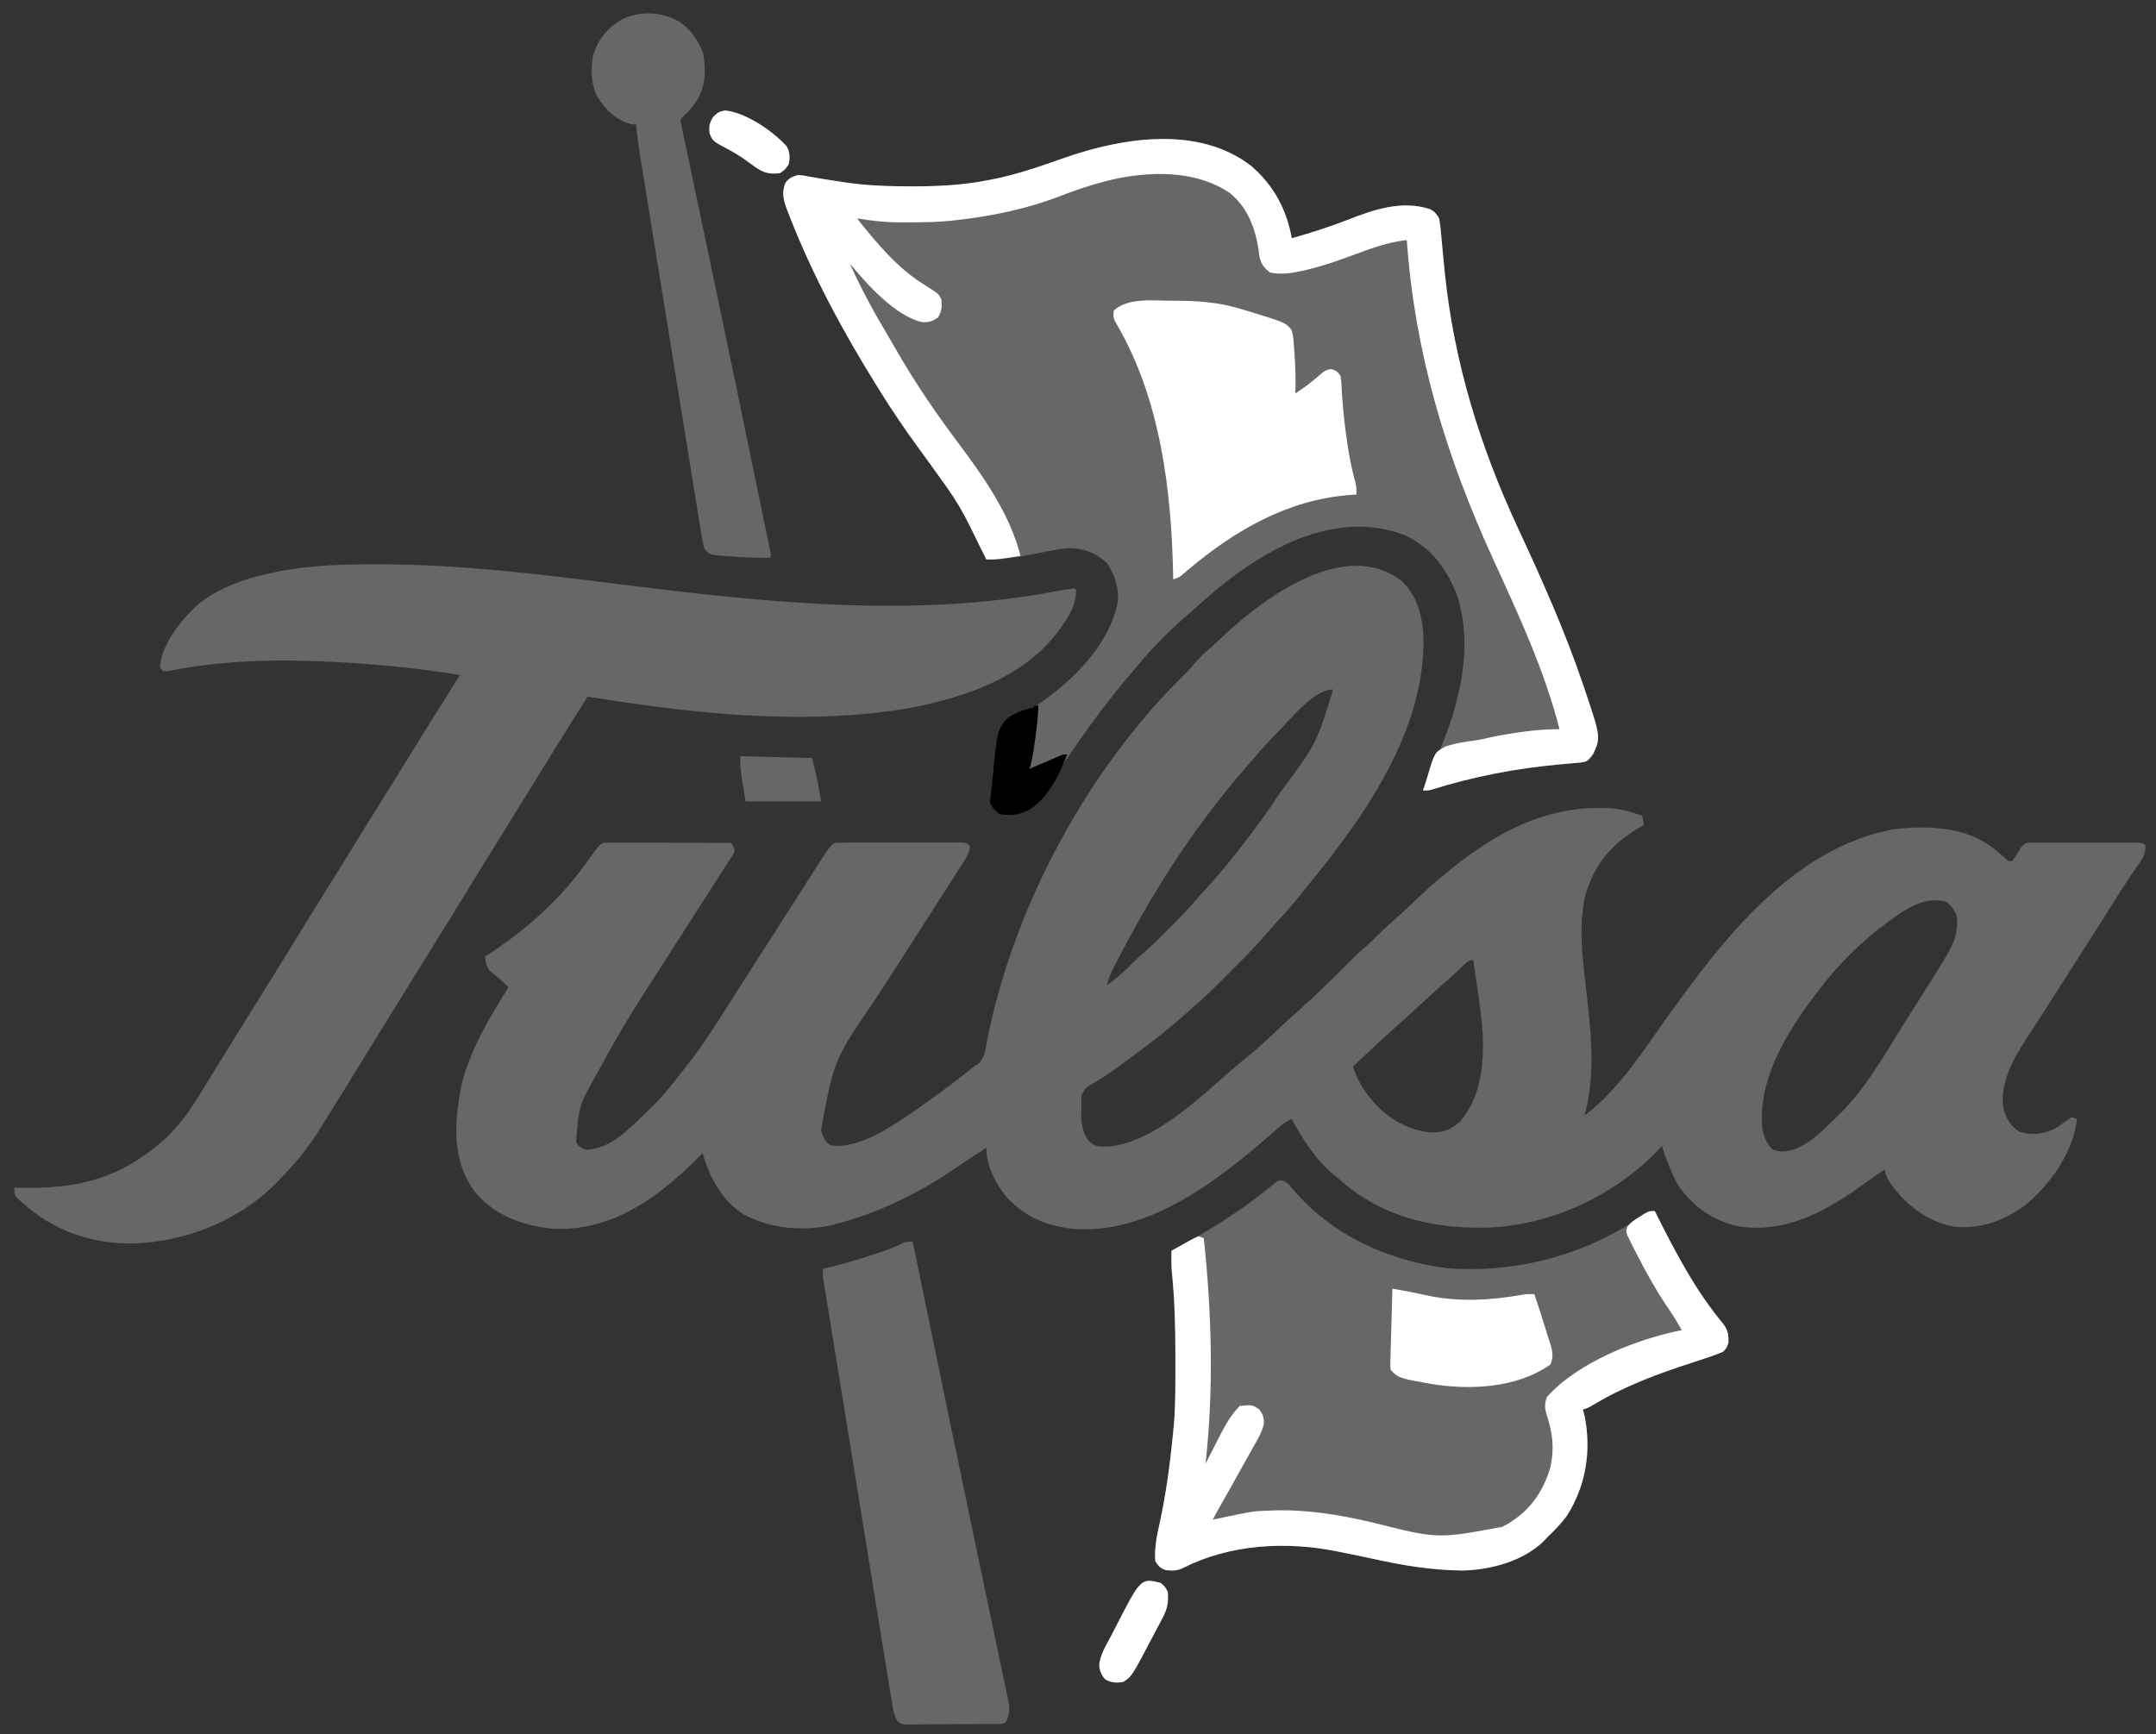
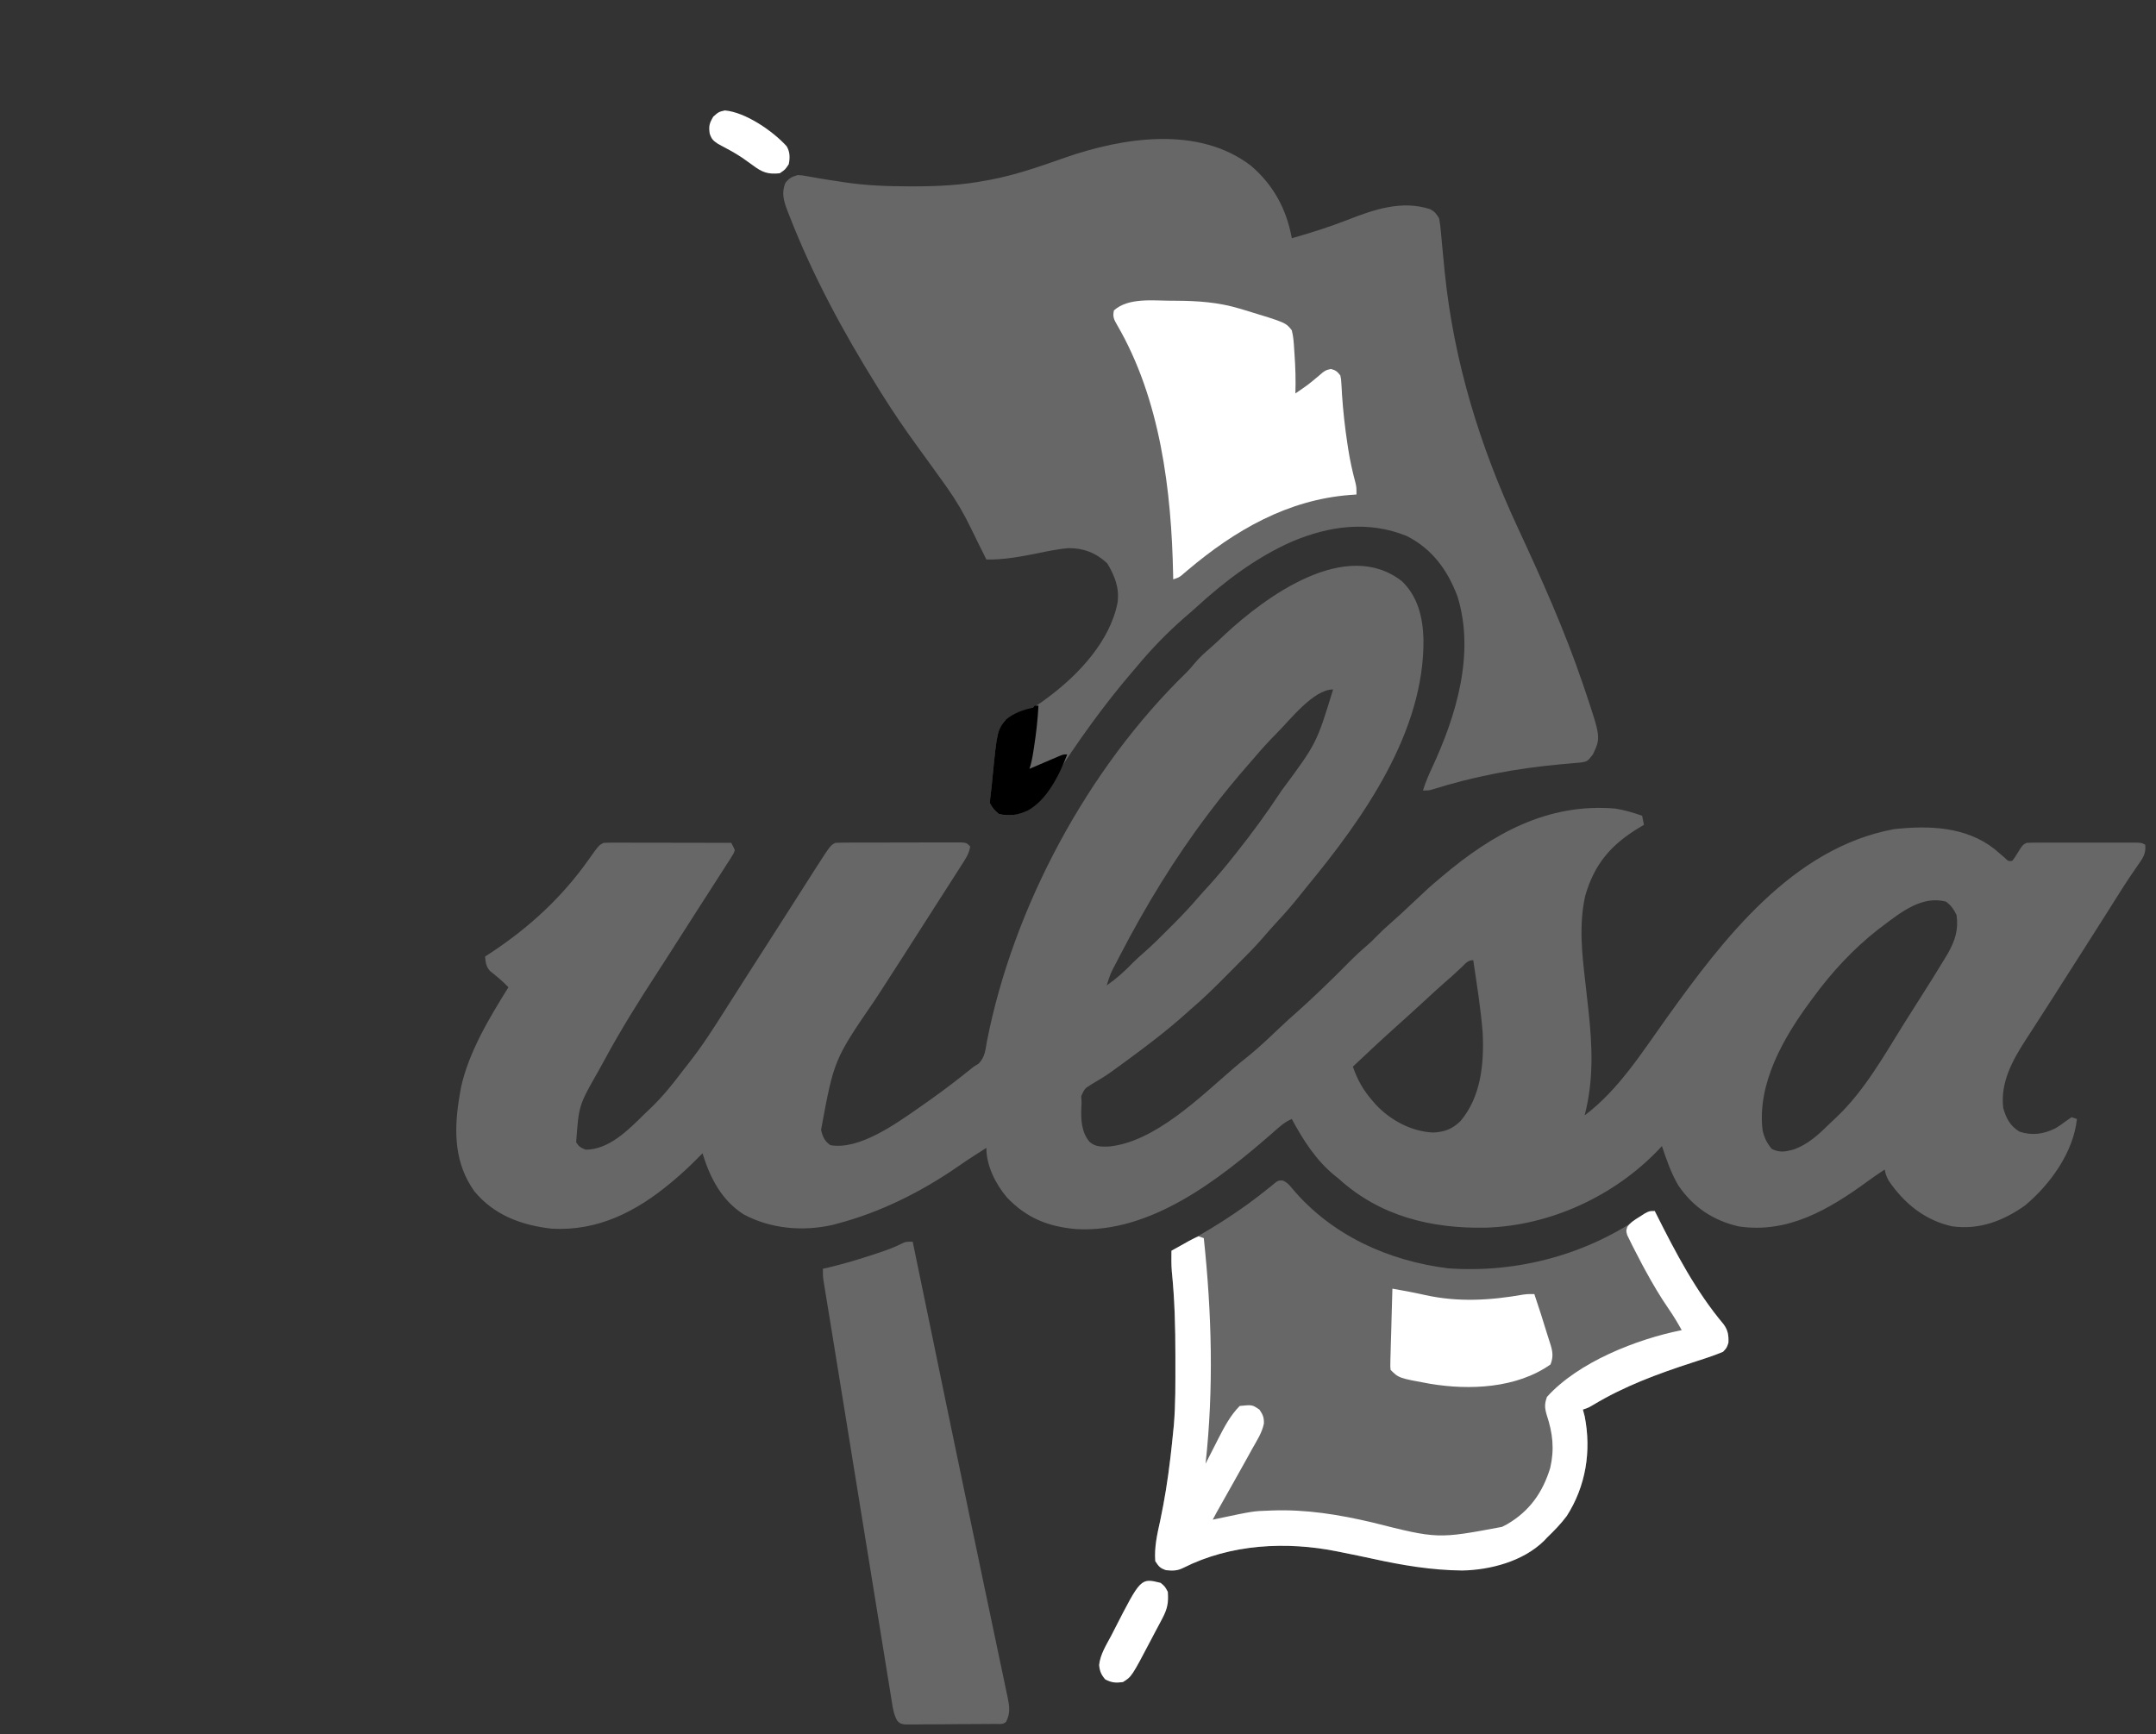
<svg xmlns="http://www.w3.org/2000/svg" width="87" height="70" viewBox="0 0 87 70" fill="none">
  <rect x="0" y="0" width="87" height="70" fill="#333333" stroke="none" />
  <g clip-path="url(#clip0_168_5876)">
    <path d="M56.568 23.455C57.213 24.068 57.413 24.919 57.44 25.778C57.494 29.53 55.012 33.026 52.738 35.784C52.59 35.965 52.445 36.147 52.299 36.329C52.007 36.688 51.699 37.027 51.385 37.366C51.242 37.52 51.105 37.679 50.969 37.84C50.601 38.264 50.2 38.658 49.803 39.056C49.667 39.193 49.531 39.33 49.395 39.467C48.964 39.9 48.532 40.323 48.067 40.718C47.986 40.791 47.904 40.864 47.823 40.937C47.092 41.589 46.319 42.178 45.529 42.758C45.48 42.794 45.43 42.831 45.379 42.868C45.246 42.965 45.114 43.062 44.981 43.158C44.941 43.187 44.901 43.216 44.86 43.246C44.6 43.432 44.332 43.594 44.057 43.755C43.771 43.931 43.771 43.931 43.631 44.233C43.638 44.368 43.638 44.368 43.644 44.506C43.641 44.568 43.638 44.629 43.635 44.693C43.614 45.176 43.637 45.705 43.969 46.086C44.211 46.295 44.437 46.278 44.744 46.273C46.603 46.096 48.446 44.258 49.802 43.093C50.001 42.922 50.205 42.758 50.41 42.594C50.811 42.266 51.185 41.913 51.559 41.555C51.839 41.288 52.124 41.029 52.416 40.774C52.667 40.552 52.911 40.321 53.155 40.09C53.235 40.014 53.235 40.014 53.317 39.937C53.692 39.581 54.059 39.216 54.423 38.847C54.669 38.598 54.923 38.362 55.189 38.135C55.323 38.018 55.447 37.895 55.571 37.768C55.734 37.601 55.901 37.443 56.078 37.29C56.376 37.032 56.662 36.763 56.948 36.493C57.7 35.786 57.7 35.786 58.072 35.474C58.111 35.44 58.15 35.407 58.191 35.373C60.223 33.657 62.436 32.402 65.177 32.633C65.552 32.693 65.907 32.795 66.264 32.924C66.288 33.044 66.312 33.164 66.337 33.288C66.274 33.326 66.211 33.364 66.146 33.403C65.013 34.088 64.332 34.868 63.962 36.175C63.711 37.339 63.835 38.465 63.971 39.635C64.006 39.938 64.039 40.242 64.073 40.546C64.081 40.618 64.089 40.69 64.097 40.765C64.257 42.219 64.314 43.592 63.944 45.016C65.314 43.985 66.254 42.481 67.243 41.099C69.532 37.903 72.333 34.219 76.428 33.464C77.827 33.311 79.318 33.356 80.473 34.258C80.614 34.375 80.754 34.494 80.891 34.614C81.038 34.76 81.038 34.76 81.199 34.745C81.309 34.6 81.309 34.6 81.417 34.422C81.619 34.097 81.619 34.097 81.779 34.017C81.926 34.01 82.073 34.007 82.219 34.007C82.312 34.007 82.404 34.007 82.499 34.007C82.601 34.007 82.702 34.007 82.803 34.007C82.907 34.007 83.01 34.007 83.114 34.007C83.331 34.007 83.548 34.007 83.765 34.007C84.043 34.008 84.322 34.007 84.6 34.007C84.814 34.007 85.027 34.007 85.241 34.007C85.344 34.007 85.447 34.007 85.549 34.007C85.692 34.007 85.836 34.007 85.979 34.007C86.102 34.007 86.102 34.007 86.227 34.007C86.419 34.017 86.419 34.017 86.564 34.09C86.608 34.445 86.463 34.646 86.265 34.923C86.198 35.02 86.131 35.118 86.064 35.217C86.009 35.296 86.009 35.296 85.954 35.377C85.749 35.681 85.554 35.992 85.359 36.302C85.272 36.44 85.185 36.578 85.097 36.717C85.053 36.787 85.008 36.858 84.962 36.931C84.727 37.303 84.49 37.674 84.253 38.046C84.181 38.16 84.181 38.16 84.107 38.276C84.008 38.43 83.91 38.584 83.812 38.739C83.666 38.968 83.52 39.197 83.374 39.426C83.326 39.501 83.278 39.576 83.229 39.653C83.133 39.804 83.037 39.955 82.941 40.106C82.718 40.457 82.493 40.809 82.266 41.158C82.187 41.281 82.108 41.404 82.028 41.527C81.929 41.681 81.83 41.834 81.73 41.987C81.197 42.814 80.71 43.707 80.837 44.724C80.956 45.139 81.115 45.44 81.489 45.671C81.994 45.84 82.461 45.775 82.932 45.542C83.085 45.453 83.224 45.354 83.365 45.248C83.44 45.195 83.515 45.143 83.592 45.089C83.664 45.112 83.735 45.136 83.809 45.161C83.669 46.511 82.723 47.813 81.707 48.658C80.825 49.279 79.87 49.642 78.78 49.495C77.681 49.255 76.841 48.573 76.217 47.657C76.13 47.502 76.084 47.375 76.052 47.201C75.812 47.358 75.577 47.52 75.346 47.689C73.805 48.812 72.141 49.796 70.158 49.496C69.136 49.261 68.325 48.725 67.728 47.847C67.432 47.349 67.248 46.801 67.062 46.254C67.023 46.296 66.984 46.339 66.944 46.383C65.145 48.273 62.56 49.468 59.953 49.548C57.754 49.59 55.676 49.085 54.012 47.565C53.963 47.526 53.914 47.487 53.863 47.447C53.117 46.845 52.575 45.999 52.127 45.161C51.831 45.284 51.611 45.493 51.375 45.703C49.221 47.583 46.447 49.78 43.427 49.605C42.289 49.509 41.412 49.152 40.622 48.316C40.168 47.771 39.802 47.047 39.802 46.327C39.412 46.573 39.026 46.821 38.648 47.085C37.171 48.105 35.522 48.93 33.784 49.386C33.694 49.411 33.694 49.411 33.601 49.436C32.396 49.708 31.096 49.597 30.006 49.01C29.115 48.441 28.652 47.533 28.347 46.545C28.312 46.581 28.277 46.618 28.24 46.655C27.902 46.999 27.557 47.328 27.187 47.638C27.151 47.668 27.115 47.698 27.079 47.729C25.672 48.901 24.133 49.692 22.268 49.589C21.054 49.453 19.936 49.047 19.139 48.075C18.353 46.972 18.316 45.723 18.512 44.422C18.527 44.329 18.543 44.237 18.559 44.142C18.573 44.061 18.587 43.981 18.6 43.898C18.915 42.457 19.745 41.084 20.517 39.844C20.283 39.602 20.034 39.394 19.771 39.187C19.61 39 19.597 38.847 19.574 38.606C19.644 38.56 19.715 38.514 19.787 38.467C21.345 37.441 22.673 36.223 23.752 34.695C24.163 34.115 24.163 34.115 24.359 34.017C24.522 34.01 24.685 34.008 24.848 34.008C24.924 34.008 24.924 34.008 25 34.008C25.167 34.008 25.333 34.009 25.5 34.01C25.615 34.01 25.73 34.01 25.845 34.01C26.149 34.01 26.452 34.011 26.756 34.012C27.065 34.012 27.375 34.013 27.684 34.013C28.292 34.014 28.899 34.015 29.507 34.017C29.582 34.154 29.582 34.154 29.652 34.308C29.608 34.442 29.608 34.442 29.52 34.58C29.487 34.632 29.455 34.683 29.422 34.737C29.367 34.82 29.367 34.82 29.312 34.904C29.275 34.963 29.238 35.021 29.2 35.081C29.086 35.261 28.97 35.44 28.854 35.619C28.791 35.718 28.727 35.818 28.664 35.917C28.537 36.116 28.408 36.314 28.28 36.513C28.013 36.925 27.749 37.34 27.486 37.754C27.169 38.253 26.85 38.752 26.528 39.247C25.767 40.416 25.029 41.596 24.368 42.825C24.29 42.971 24.209 43.115 24.128 43.26C23.357 44.612 23.357 44.612 23.249 46.104C23.363 46.283 23.439 46.323 23.634 46.4C24.574 46.401 25.366 45.594 25.99 44.977C26.09 44.88 26.191 44.783 26.292 44.688C26.752 44.243 27.14 43.758 27.525 43.249C27.615 43.13 27.708 43.014 27.8 42.897C28.348 42.204 28.816 41.464 29.289 40.718C29.386 40.566 29.483 40.415 29.579 40.263C29.778 39.951 29.977 39.639 30.176 39.326C30.399 38.976 30.623 38.627 30.848 38.278C31.177 37.769 31.502 37.259 31.827 36.748C32.528 35.647 32.528 35.647 32.855 35.137C32.886 35.089 32.916 35.041 32.948 34.992C33.51 34.118 33.51 34.118 33.712 34.017C33.878 34.009 34.045 34.007 34.212 34.006C34.263 34.006 34.315 34.006 34.368 34.005C34.538 34.005 34.708 34.005 34.879 34.004C34.997 34.004 35.115 34.004 35.233 34.004C35.481 34.003 35.728 34.003 35.976 34.003C36.294 34.003 36.612 34.002 36.93 34.001C37.174 34 37.418 34 37.662 34C37.779 34 37.896 34 38.013 33.999C38.177 33.998 38.341 33.998 38.504 33.999C38.598 33.999 38.691 33.999 38.787 33.999C39.004 34.017 39.004 34.017 39.149 34.162C39.108 34.474 38.925 34.718 38.76 34.977C38.727 35.029 38.695 35.08 38.661 35.133C38.404 35.54 38.144 35.945 37.882 36.349C37.581 36.816 37.282 37.285 36.983 37.754C36.629 38.311 36.273 38.867 35.914 39.42C35.799 39.598 35.685 39.775 35.57 39.952C35.489 40.078 35.407 40.204 35.325 40.33C33.655 42.766 33.655 42.766 33.132 45.598C33.192 45.868 33.274 46.056 33.508 46.218C34.663 46.424 36.14 45.362 37.05 44.73C37.121 44.68 37.192 44.63 37.264 44.579C37.345 44.522 37.426 44.465 37.508 44.408C38.12 43.977 38.71 43.518 39.294 43.049C39.36 43.008 39.426 42.967 39.494 42.925C39.745 42.666 39.764 42.378 39.825 42.029C40.889 36.602 43.898 31.008 47.869 27.15C47.992 27.027 48.102 26.899 48.212 26.764C48.404 26.535 48.615 26.343 48.842 26.15C49.036 25.981 49.221 25.803 49.408 25.626C51.095 24.054 54.318 21.703 56.568 23.455ZM51.524 29.587C51.203 29.911 50.899 30.245 50.604 30.593C50.534 30.674 50.463 30.755 50.392 30.836C49.861 31.443 49.351 32.062 48.864 32.706C48.826 32.756 48.788 32.806 48.749 32.858C47.386 34.659 46.219 36.583 45.18 38.587C45.137 38.672 45.093 38.757 45.047 38.844C44.809 39.291 44.809 39.291 44.659 39.771C45.049 39.499 45.385 39.2 45.713 38.856C45.857 38.713 46.003 38.581 46.157 38.448C46.521 38.13 46.861 37.788 47.201 37.445C47.264 37.382 47.326 37.32 47.39 37.256C47.712 36.932 48.023 36.604 48.32 36.257C48.47 36.082 48.626 35.912 48.783 35.742C49.139 35.348 49.478 34.943 49.807 34.526C49.845 34.479 49.882 34.431 49.921 34.382C50.52 33.626 51.088 32.855 51.619 32.05C51.651 32.003 51.682 31.956 51.715 31.907C53.127 30.004 53.127 30.004 53.794 27.825C53.003 27.825 52.069 29.043 51.524 29.587ZM75.979 37.367C75.884 37.439 75.884 37.439 75.786 37.512C74.781 38.3 73.902 39.249 73.152 40.281C73.12 40.324 73.089 40.366 73.056 40.41C71.982 41.863 70.908 43.709 71.122 45.598C71.185 45.904 71.293 46.125 71.493 46.368C71.802 46.523 72.026 46.487 72.354 46.4C72.963 46.192 73.399 45.776 73.849 45.333C73.937 45.246 74.028 45.161 74.119 45.077C75.233 44.023 76.026 42.601 76.834 41.308C77.04 40.979 77.248 40.651 77.457 40.324C77.795 39.792 78.132 39.259 78.458 38.719C78.531 38.598 78.531 38.598 78.606 38.474C78.896 37.948 79.034 37.53 78.952 36.93C78.835 36.692 78.741 36.556 78.535 36.393C77.573 36.125 76.707 36.817 75.979 37.367ZM58.969 39.047C58.904 39.108 58.838 39.168 58.771 39.23C58.708 39.288 58.644 39.347 58.579 39.407C58.486 39.489 58.392 39.571 58.298 39.653C58.015 39.901 57.737 40.157 57.461 40.413C57.056 40.787 56.647 41.156 56.236 41.524C55.68 42.024 55.136 42.536 54.592 43.049C54.779 43.59 55.012 44.002 55.389 44.433C55.449 44.502 55.449 44.502 55.509 44.572C56.099 45.209 56.959 45.671 57.832 45.708C58.289 45.686 58.603 45.569 58.932 45.248C59.761 44.274 59.889 42.927 59.831 41.695C59.754 40.709 59.594 39.729 59.449 38.751C59.223 38.751 59.132 38.895 58.969 39.047Z" fill="#676767" />
    <path d="M50.483 6.692C51.384 7.463 51.916 8.442 52.128 9.615C52.891 9.398 53.641 9.163 54.38 8.873C55.451 8.453 56.58 8.067 57.719 8.446C57.9 8.547 57.966 8.635 58.073 8.814C58.107 9.003 58.13 9.18 58.145 9.371C58.156 9.485 58.166 9.599 58.177 9.713C58.182 9.773 58.187 9.832 58.193 9.894C58.22 10.209 58.252 10.524 58.284 10.838C58.29 10.902 58.297 10.965 58.303 11.03C58.677 14.639 59.724 18.021 61.245 21.294C62.204 23.359 63.141 25.448 63.873 27.607C63.893 27.666 63.914 27.726 63.934 27.787C64.599 29.761 64.599 29.761 64.281 30.443C64.053 30.734 64.053 30.734 63.782 30.775C63.68 30.785 63.577 30.793 63.475 30.802C63.361 30.812 63.247 30.823 63.132 30.833C63.072 30.839 63.012 30.844 62.95 30.849C61.177 31.011 59.47 31.335 57.769 31.871C57.638 31.904 57.638 31.904 57.42 31.904C57.517 31.585 57.644 31.29 57.785 30.989C58.763 28.888 59.525 26.382 58.816 24.079C58.416 23.012 57.797 22.156 56.768 21.634C55.223 21.004 53.64 21.221 52.134 21.858C50.669 22.508 49.413 23.462 48.236 24.541C48.093 24.671 47.948 24.796 47.801 24.921C47.118 25.518 46.472 26.181 45.893 26.878C45.808 26.977 45.808 26.977 45.722 27.078C44.527 28.47 43.469 29.955 42.479 31.5C42.443 31.555 42.407 31.611 42.37 31.668C42.303 31.775 42.239 31.883 42.179 31.994C41.968 32.371 41.766 32.543 41.371 32.71C41.302 32.744 41.302 32.744 41.231 32.778C40.898 32.928 40.662 32.941 40.31 32.851C40.142 32.714 40.044 32.608 39.948 32.414C39.952 32.285 39.952 32.285 39.971 32.119C39.978 32.053 39.986 31.988 39.993 31.921C40.002 31.843 40.011 31.766 40.02 31.686C40.029 31.593 40.038 31.5 40.048 31.405C40.237 29.501 40.237 29.501 40.58 29.043C40.863 28.814 41.185 28.711 41.53 28.609C41.791 28.518 41.999 28.364 42.218 28.199C42.28 28.153 42.28 28.153 42.343 28.107C43.548 27.198 44.792 25.869 45.095 24.329C45.179 23.734 44.985 23.246 44.683 22.74C44.236 22.315 43.723 22.118 43.114 22.122C42.707 22.155 42.311 22.239 41.911 22.321C41.22 22.46 40.51 22.597 39.803 22.581C39.729 22.432 39.655 22.283 39.581 22.135C39.558 22.089 39.535 22.043 39.511 21.996C39.395 21.764 39.281 21.531 39.169 21.297C38.891 20.72 38.578 20.189 38.208 19.667C38.174 19.62 38.14 19.572 38.105 19.523C37.748 19.021 37.386 18.522 37.023 18.024C36.497 17.301 35.998 16.567 35.525 15.807C35.481 15.736 35.437 15.664 35.391 15.591C34.022 13.393 32.785 11.105 31.846 8.686C31.822 8.624 31.797 8.562 31.772 8.498C31.625 8.106 31.523 7.779 31.697 7.375C31.854 7.18 31.952 7.137 32.19 7.066C32.381 7.076 32.381 7.076 32.594 7.116C32.676 7.13 32.758 7.145 32.843 7.16C32.888 7.168 32.934 7.176 32.981 7.185C33.276 7.237 33.571 7.28 33.867 7.325C33.926 7.335 33.984 7.344 34.045 7.353C34.932 7.489 35.808 7.52 36.704 7.521C36.795 7.521 36.795 7.521 36.889 7.521C37.875 7.52 38.832 7.472 39.803 7.284C39.86 7.274 39.918 7.263 39.977 7.252C41.004 7.057 41.986 6.71 42.97 6.364C45.32 5.545 48.366 5.064 50.483 6.692Z" fill="#676767" />
-     <path d="M15.239 22.777C15.359 22.777 15.359 22.777 15.481 22.777C18.606 22.787 21.686 23.165 24.782 23.553C30.654 24.29 36.82 24.985 42.688 23.849C42.91 23.807 43.13 23.771 43.355 23.747C43.379 23.77 43.403 23.794 43.428 23.819C43.404 24.264 43.305 24.561 43.07 24.935C43.026 25.005 43.026 25.005 42.981 25.078C41.704 27.085 39.508 27.955 37.291 28.458C36.635 28.599 35.974 28.699 35.308 28.773C35.249 28.779 35.19 28.786 35.13 28.792C31.327 29.179 27.464 28.715 23.708 28.117C22.804 29.551 21.908 30.989 21.024 32.435C20.656 33.036 20.285 33.635 19.912 34.233C19.579 34.766 19.25 35.302 18.923 35.838C18.501 36.528 18.076 37.215 17.649 37.9C17.359 38.365 17.071 38.831 16.784 39.298C16.452 39.838 16.118 40.376 15.782 40.914C15.4 41.527 15.022 42.142 14.645 42.758C14.094 43.659 13.54 44.559 12.978 45.453C12.943 45.508 12.909 45.564 12.873 45.621C12.457 46.284 12.001 46.859 11.455 47.42C11.403 47.476 11.351 47.533 11.298 47.591C9.785 49.203 7.607 50.101 5.422 50.185C3.699 50.218 2.158 49.681 0.87 48.512C0.787 48.44 0.787 48.44 0.703 48.365C0.58 48.221 0.58 48.221 0.58 47.93C0.641 47.931 0.702 47.933 0.765 47.935C3.15 48 4.884 47.565 6.7 45.931C7.19 45.442 7.59 44.932 7.952 44.342C7.996 44.273 8.039 44.203 8.084 44.131C8.218 43.917 8.35 43.702 8.483 43.486C8.561 43.359 8.64 43.231 8.719 43.103C8.874 42.852 9.029 42.601 9.183 42.35C9.44 41.931 9.7 41.514 9.96 41.096C10.028 40.987 10.028 40.987 10.098 40.875C10.326 40.508 10.554 40.142 10.783 39.776C11.306 38.936 11.826 38.093 12.342 37.248C12.657 36.733 12.976 36.221 13.298 35.711C13.607 35.222 13.909 34.729 14.21 34.236C14.584 33.623 14.961 33.014 15.344 32.407C15.605 31.994 15.862 31.579 16.118 31.163C16.924 29.851 17.739 28.545 18.56 27.243C16.895 26.968 15.224 26.807 13.54 26.719C13.481 26.716 13.422 26.713 13.361 26.71C11.156 26.595 8.944 26.652 6.772 27.084C6.714 27.088 6.657 27.093 6.598 27.097C6.55 27.049 6.502 27.001 6.453 26.951C6.517 26.002 7.256 25.099 7.907 24.466C8.83 23.678 10.007 23.311 11.174 23.077C11.258 23.06 11.258 23.06 11.343 23.043C12.63 22.805 13.934 22.772 15.239 22.777Z" fill="#676767" />
-     <path d="M51.767 47.647C51.946 47.726 52.024 47.818 52.147 47.97C53.732 49.857 56.03 50.891 58.445 51.189C61.255 51.389 64.083 50.624 66.383 48.983C66.556 48.876 66.556 48.876 66.773 48.876C66.813 48.954 66.813 48.954 66.853 49.035C67.625 50.57 68.434 52.116 69.545 53.438C69.728 53.684 69.759 53.89 69.746 54.193C69.678 54.398 69.678 54.398 69.528 54.557C69.119 54.73 68.694 54.86 68.272 54.998C66.878 55.451 65.545 55.944 64.283 56.704C64.091 56.816 64.091 56.816 63.873 56.888C63.897 56.979 63.921 57.069 63.946 57.162C64.222 58.563 63.992 59.984 63.221 61.186C62.983 61.506 62.709 61.784 62.423 62.06C62.363 62.125 62.363 62.125 62.301 62.19C61.462 63.015 60.136 63.363 59.002 63.385C57.774 63.372 56.6 63.178 55.403 62.912C55.001 62.824 54.598 62.742 54.195 62.661C54.12 62.646 54.045 62.63 53.968 62.615C51.907 62.198 49.656 62.315 47.751 63.276C47.504 63.4 47.326 63.397 47.053 63.371C46.808 63.285 46.768 63.233 46.618 63.007C46.575 62.438 46.696 61.922 46.818 61.368C46.992 60.547 47.123 59.726 47.221 58.892C47.227 58.842 47.233 58.793 47.239 58.742C47.277 58.416 47.312 58.089 47.343 57.763C47.351 57.685 47.359 57.608 47.367 57.529C47.44 56.668 47.43 55.803 47.43 54.94C47.43 54.816 47.43 54.816 47.43 54.69C47.43 53.554 47.401 52.436 47.285 51.306C47.263 51.029 47.267 50.755 47.271 50.478C47.312 50.456 47.354 50.435 47.397 50.412C48.747 49.695 50.025 48.904 51.213 47.935C51.289 47.873 51.289 47.873 51.367 47.811C51.41 47.775 51.453 47.74 51.496 47.703C51.621 47.638 51.621 47.638 51.767 47.647Z" fill="#676767" />
-     <path d="M50.483 6.692C51.384 7.463 51.916 8.442 52.128 9.615C52.891 9.398 53.641 9.163 54.38 8.873C55.451 8.453 56.58 8.067 57.719 8.446C57.9 8.547 57.966 8.635 58.073 8.814C58.107 9.003 58.13 9.18 58.145 9.371C58.156 9.485 58.166 9.599 58.177 9.713C58.182 9.773 58.187 9.832 58.193 9.894C58.22 10.209 58.252 10.524 58.284 10.838C58.29 10.902 58.297 10.965 58.303 11.03C58.677 14.639 59.724 18.021 61.245 21.294C62.204 23.359 63.141 25.448 63.873 27.607C63.893 27.666 63.914 27.726 63.934 27.787C64.599 29.761 64.599 29.761 64.281 30.443C64.053 30.734 64.053 30.734 63.782 30.775C63.68 30.785 63.577 30.793 63.475 30.802C63.361 30.812 63.247 30.823 63.132 30.833C63.072 30.839 63.012 30.844 62.95 30.849C61.177 31.011 59.47 31.335 57.769 31.871C57.638 31.904 57.638 31.904 57.42 31.904C57.44 31.845 57.46 31.786 57.48 31.725C57.525 31.591 57.569 31.457 57.607 31.321C57.888 30.374 57.888 30.374 58.304 30.14C58.687 30.002 59.083 29.942 59.485 29.89C59.722 29.858 59.952 29.802 60.184 29.747C61.073 29.572 62.025 29.428 62.93 29.428C62.321 27.039 61.267 24.788 60.246 22.553C58.348 18.402 57.093 14.266 56.768 9.688C56.031 9.772 55.378 10.003 54.688 10.262C54.056 10.498 53.429 10.722 52.771 10.879C52.722 10.891 52.672 10.902 52.621 10.915C52.182 11.014 51.702 11.102 51.258 10.999C51.002 10.808 50.909 10.686 50.825 10.375C50.811 10.278 50.798 10.181 50.787 10.084C50.648 9.195 50.347 8.377 49.631 7.796C48.357 6.918 46.687 6.908 45.214 7.176C44.383 7.345 43.574 7.606 42.783 7.912C41.429 8.436 40.011 8.727 38.57 8.887C38.51 8.894 38.45 8.901 38.388 8.908C37.825 8.966 37.264 8.973 36.699 8.973C36.562 8.975 36.562 8.975 36.421 8.976C35.794 8.977 35.201 8.92 34.583 8.814C35.4 9.839 36.236 10.856 37.371 11.538C37.873 11.856 37.873 11.856 37.99 12.092C38.009 12.377 38.007 12.581 37.845 12.82C37.622 12.97 37.487 13.01 37.22 13.003C36.144 12.773 34.965 11.456 34.293 10.635C34.744 11.653 35.272 12.609 35.841 13.565C35.947 13.745 36.052 13.926 36.156 14.107C36.909 15.421 37.766 16.679 38.675 17.889C39.686 19.236 40.766 20.776 41.18 22.435C41.019 22.46 40.857 22.484 40.696 22.508C40.606 22.522 40.516 22.535 40.423 22.549C40.212 22.575 40.015 22.587 39.803 22.581C39.729 22.432 39.655 22.283 39.581 22.135C39.558 22.089 39.535 22.043 39.511 21.996C39.395 21.764 39.281 21.531 39.169 21.297C38.891 20.72 38.578 20.189 38.208 19.667C38.174 19.62 38.14 19.572 38.105 19.523C37.748 19.021 37.386 18.522 37.023 18.024C36.497 17.301 35.998 16.567 35.525 15.807C35.481 15.736 35.437 15.664 35.391 15.591C34.022 13.393 32.785 11.105 31.846 8.686C31.822 8.624 31.797 8.562 31.772 8.498C31.625 8.106 31.523 7.779 31.697 7.375C31.854 7.18 31.952 7.137 32.19 7.066C32.381 7.076 32.381 7.076 32.594 7.116C32.676 7.13 32.758 7.145 32.843 7.16C32.888 7.168 32.934 7.176 32.981 7.185C33.276 7.237 33.571 7.28 33.867 7.325C33.926 7.335 33.984 7.344 34.045 7.353C34.932 7.489 35.808 7.52 36.704 7.521C36.795 7.521 36.795 7.521 36.889 7.521C37.875 7.52 38.832 7.472 39.803 7.284C39.86 7.274 39.918 7.263 39.977 7.252C41.004 7.057 41.986 6.71 42.97 6.364C45.32 5.545 48.366 5.064 50.483 6.692Z" fill="white" />
+     <path d="M51.767 47.647C51.946 47.726 52.024 47.818 52.147 47.97C53.732 49.857 56.03 50.891 58.445 51.189C61.255 51.389 64.083 50.624 66.383 48.983C66.556 48.876 66.556 48.876 66.773 48.876C66.813 48.954 66.813 48.954 66.853 49.035C67.625 50.57 68.434 52.116 69.545 53.438C69.728 53.684 69.759 53.89 69.746 54.193C69.678 54.398 69.678 54.398 69.528 54.557C69.119 54.73 68.694 54.86 68.272 54.998C66.878 55.451 65.545 55.944 64.283 56.704C64.091 56.816 64.091 56.816 63.873 56.888C63.897 56.979 63.921 57.069 63.946 57.162C64.222 58.563 63.992 59.984 63.221 61.186C62.983 61.506 62.709 61.784 62.423 62.06C62.363 62.125 62.363 62.125 62.301 62.19C57.774 63.372 56.6 63.178 55.403 62.912C55.001 62.824 54.598 62.742 54.195 62.661C54.12 62.646 54.045 62.63 53.968 62.615C51.907 62.198 49.656 62.315 47.751 63.276C47.504 63.4 47.326 63.397 47.053 63.371C46.808 63.285 46.768 63.233 46.618 63.007C46.575 62.438 46.696 61.922 46.818 61.368C46.992 60.547 47.123 59.726 47.221 58.892C47.227 58.842 47.233 58.793 47.239 58.742C47.277 58.416 47.312 58.089 47.343 57.763C47.351 57.685 47.359 57.608 47.367 57.529C47.44 56.668 47.43 55.803 47.43 54.94C47.43 54.816 47.43 54.816 47.43 54.69C47.43 53.554 47.401 52.436 47.285 51.306C47.263 51.029 47.267 50.755 47.271 50.478C47.312 50.456 47.354 50.435 47.397 50.412C48.747 49.695 50.025 48.904 51.213 47.935C51.289 47.873 51.289 47.873 51.367 47.811C51.41 47.775 51.453 47.74 51.496 47.703C51.621 47.638 51.621 47.638 51.767 47.647Z" fill="#676767" />
    <path d="M36.83 50.114C36.85 50.213 36.871 50.311 36.891 50.41C36.912 50.509 36.912 50.509 36.932 50.61C36.964 50.763 36.996 50.915 37.027 51.068C37.12 51.516 37.212 51.964 37.305 52.413C37.346 52.609 37.386 52.805 37.427 53.002C37.443 53.077 37.443 53.077 37.459 53.154C37.6 53.84 37.742 54.525 37.883 55.21C37.996 55.756 38.108 56.302 38.221 56.848C38.233 56.904 38.244 56.959 38.256 57.016C38.585 58.612 38.918 60.208 39.253 61.803C39.334 62.19 39.416 62.578 39.497 62.965C39.508 63.019 39.519 63.073 39.531 63.129C39.587 63.398 39.643 63.666 39.699 63.935C39.82 64.513 39.942 65.091 40.064 65.668C40.158 66.111 40.25 66.553 40.342 66.996C40.38 67.178 40.419 67.36 40.458 67.541C40.51 67.789 40.562 68.036 40.613 68.284C40.636 68.392 40.636 68.392 40.661 68.503C40.736 68.876 40.774 69.134 40.6 69.49C40.475 69.616 40.307 69.574 40.137 69.576C40.053 69.577 39.97 69.578 39.884 69.579C39.747 69.579 39.747 69.579 39.608 69.58C39.516 69.581 39.423 69.581 39.327 69.582C39.131 69.583 38.934 69.584 38.737 69.584C38.486 69.585 38.233 69.588 37.981 69.591C37.741 69.593 37.501 69.593 37.261 69.594C37.17 69.595 37.08 69.596 36.986 69.598C36.861 69.597 36.861 69.597 36.732 69.597C36.658 69.597 36.584 69.598 36.508 69.598C36.323 69.563 36.323 69.563 36.209 69.452C36.067 69.206 36.031 68.958 35.988 68.682C35.978 68.622 35.968 68.562 35.958 68.501C35.925 68.299 35.893 68.098 35.861 67.897C35.837 67.753 35.814 67.609 35.79 67.464C35.726 67.072 35.663 66.679 35.6 66.286C35.533 65.872 35.466 65.459 35.398 65.046C35.27 64.26 35.143 63.474 35.016 62.687C34.873 61.803 34.73 60.92 34.586 60.036C34.337 58.505 34.089 56.974 33.842 55.442C33.819 55.3 33.796 55.158 33.773 55.016C33.762 54.948 33.751 54.879 33.739 54.808C33.673 54.399 33.607 53.99 33.54 53.582C33.499 53.328 33.457 53.074 33.416 52.82C33.397 52.703 33.377 52.586 33.358 52.468C33.332 52.309 33.306 52.15 33.28 51.991C33.266 51.903 33.251 51.814 33.236 51.722C33.205 51.498 33.205 51.498 33.205 51.207C33.269 51.193 33.332 51.178 33.398 51.164C34.036 51.012 34.658 50.827 35.28 50.62C35.355 50.595 35.43 50.57 35.507 50.544C35.801 50.445 36.079 50.346 36.356 50.206C36.54 50.114 36.54 50.114 36.83 50.114Z" fill="#676767" />
    <path d="M66.773 48.876C66.813 48.955 66.813 48.955 66.853 49.035C67.625 50.57 68.434 52.117 69.545 53.438C69.728 53.684 69.759 53.89 69.746 54.193C69.678 54.398 69.678 54.398 69.528 54.558C69.119 54.73 68.694 54.86 68.272 54.998C66.878 55.451 65.545 55.944 64.283 56.704C64.091 56.816 64.091 56.816 63.873 56.889C63.897 56.979 63.921 57.069 63.946 57.162C64.222 58.564 63.992 59.984 63.221 61.186C62.983 61.506 62.709 61.784 62.423 62.06C62.363 62.125 62.363 62.125 62.301 62.191C61.462 63.015 60.136 63.364 59.002 63.385C57.774 63.372 56.6 63.178 55.403 62.912C55.001 62.824 54.598 62.742 54.195 62.661C54.12 62.646 54.045 62.63 53.968 62.615C51.907 62.198 49.656 62.315 47.751 63.276C47.504 63.4 47.326 63.397 47.053 63.371C46.808 63.285 46.768 63.233 46.618 63.007C46.575 62.438 46.696 61.922 46.818 61.368C46.992 60.547 47.123 59.726 47.221 58.892C47.227 58.842 47.233 58.793 47.239 58.742C47.277 58.416 47.312 58.089 47.343 57.763C47.351 57.685 47.359 57.608 47.367 57.529C47.44 56.668 47.43 55.804 47.43 54.94C47.43 54.816 47.43 54.816 47.43 54.69C47.43 53.554 47.401 52.436 47.285 51.306C47.263 51.029 47.267 50.755 47.271 50.478C47.447 50.379 47.624 50.281 47.801 50.183C47.876 50.14 47.876 50.14 47.953 50.096C48.085 50.024 48.222 49.959 48.358 49.896C48.43 49.92 48.502 49.944 48.576 49.969C48.898 53.01 48.981 56.027 48.648 59.074C48.673 59.026 48.697 58.978 48.721 58.929C48.833 58.71 48.944 58.491 49.056 58.272C49.094 58.197 49.132 58.122 49.171 58.045C49.409 57.582 49.655 57.115 50.026 56.743C50.532 56.692 50.532 56.692 50.824 56.893C50.965 57.102 51.009 57.208 51.001 57.457C50.925 57.832 50.705 58.161 50.52 58.491C50.475 58.573 50.429 58.656 50.383 58.741C50.264 58.956 50.145 59.169 50.025 59.383C49.955 59.509 49.884 59.635 49.814 59.76C49.574 60.19 49.333 60.618 49.09 61.046C49.037 61.14 48.986 61.235 48.938 61.332C48.998 61.319 48.998 61.319 49.059 61.306C50.57 60.987 50.57 60.987 51.186 60.968C51.255 60.965 51.255 60.965 51.326 60.962C52.706 60.911 54.024 61.127 55.364 61.441C58.013 62.111 58.013 62.111 60.611 61.623C60.679 61.588 60.747 61.552 60.817 61.516C61.716 60.992 62.251 60.239 62.555 59.246C62.731 58.484 62.657 57.836 62.412 57.101C62.328 56.81 62.323 56.663 62.423 56.379C63.689 54.969 66.053 54.044 67.861 53.684C67.696 53.386 67.526 53.101 67.332 52.822C66.985 52.319 66.68 51.798 66.388 51.261C66.353 51.196 66.317 51.131 66.28 51.063C66.177 50.87 66.076 50.675 65.976 50.478C65.939 50.407 65.902 50.335 65.865 50.261C65.83 50.191 65.796 50.12 65.76 50.047C65.728 49.983 65.697 49.919 65.664 49.853C65.614 49.677 65.614 49.677 65.665 49.517C65.798 49.329 65.959 49.234 66.153 49.113C66.258 49.046 66.258 49.046 66.365 48.977C66.556 48.876 66.556 48.876 66.773 48.876Z" fill="white" />
    <path d="M47.265 12.137C47.322 12.137 47.378 12.137 47.436 12.137C48.329 12.141 49.165 12.197 50.025 12.456C50.098 12.477 50.172 12.499 50.247 12.522C51.885 13.02 51.885 13.02 52.127 13.33C52.192 13.582 52.208 13.831 52.223 14.09C52.228 14.162 52.233 14.233 52.238 14.307C52.274 14.831 52.29 15.354 52.272 15.879C52.793 15.524 52.793 15.524 53.274 15.119C53.433 14.978 53.491 14.935 53.704 14.891C53.9 14.941 53.96 14.993 54.085 15.151C54.118 15.306 54.118 15.306 54.128 15.488C54.132 15.556 54.136 15.625 54.141 15.695C54.145 15.77 54.149 15.844 54.153 15.92C54.198 16.585 54.269 17.241 54.37 17.901C54.382 17.977 54.393 18.053 54.405 18.131C54.477 18.588 54.574 19.032 54.695 19.479C54.737 19.667 54.737 19.667 54.737 19.958C54.647 19.965 54.557 19.971 54.464 19.977C51.951 20.176 49.835 21.399 47.932 23.006C47.887 23.045 47.841 23.083 47.794 23.123C47.754 23.157 47.714 23.191 47.673 23.227C47.56 23.309 47.56 23.309 47.342 23.382C47.341 23.323 47.34 23.265 47.339 23.204C47.271 19.789 46.825 16.113 45.073 13.106C44.945 12.885 44.895 12.779 44.95 12.528C45.528 12.005 46.532 12.135 47.265 12.137Z" fill="white" />
-     <path d="M27.405 0.874C27.878 1.189 28.159 1.607 28.37 2.13C28.497 2.828 28.486 3.51 28.082 4.111C27.763 4.532 27.763 4.532 27.576 4.686C27.461 4.801 27.461 4.801 27.476 4.959C27.495 5.048 27.495 5.048 27.514 5.139C27.528 5.207 27.541 5.275 27.556 5.345C27.572 5.42 27.589 5.496 27.606 5.573C27.63 5.692 27.63 5.692 27.655 5.814C27.711 6.081 27.768 6.349 27.825 6.616C27.865 6.806 27.905 6.996 27.945 7.186C28.03 7.594 28.116 8.002 28.202 8.41C28.327 8.997 28.45 9.584 28.573 10.171C28.629 10.441 28.686 10.712 28.743 10.983C28.754 11.037 28.765 11.091 28.777 11.146C28.858 11.532 28.939 11.918 29.02 12.304C29.445 14.324 29.864 16.346 30.281 18.369C30.372 18.812 30.463 19.254 30.555 19.697C30.623 20.025 30.691 20.354 30.759 20.682C30.79 20.834 30.821 20.985 30.853 21.137C30.895 21.343 30.938 21.548 30.98 21.753C30.993 21.814 31.005 21.874 31.018 21.936C31.102 22.345 31.102 22.345 31.102 22.508C30.53 22.529 29.964 22.495 29.394 22.448C29.323 22.443 29.252 22.438 29.179 22.433C29.113 22.427 29.046 22.421 28.977 22.415C28.916 22.41 28.856 22.405 28.794 22.4C28.603 22.354 28.545 22.294 28.42 22.143C28.367 21.926 28.326 21.717 28.292 21.496C28.281 21.43 28.27 21.363 28.259 21.294C28.221 21.068 28.186 20.843 28.15 20.618C28.123 20.456 28.097 20.295 28.071 20.134C27.999 19.696 27.929 19.257 27.858 18.819C27.785 18.36 27.71 17.901 27.635 17.442C27.51 16.671 27.385 15.9 27.261 15.129C27.133 14.337 27.005 13.544 26.877 12.752C26.869 12.703 26.861 12.655 26.853 12.604C26.821 12.408 26.789 12.212 26.757 12.016C26.612 11.124 26.468 10.231 26.323 9.339C26.309 9.248 26.294 9.158 26.279 9.065C26.195 8.544 26.11 8.024 26.027 7.503C26.001 7.345 25.976 7.188 25.95 7.03C25.916 6.815 25.881 6.599 25.846 6.384C25.836 6.322 25.826 6.26 25.816 6.196C25.753 5.807 25.705 5.418 25.665 5.026C25.606 5.023 25.548 5.02 25.488 5.017C24.887 4.868 24.46 4.456 24.128 3.946C23.849 3.432 23.834 2.827 23.925 2.258C24.131 1.588 24.505 1.128 25.102 0.778C25.837 0.429 26.702 0.467 27.405 0.874Z" fill="#676767" />
    <path d="M56.187 52.009C56.314 52.032 56.441 52.055 56.568 52.078C56.639 52.091 56.709 52.104 56.782 52.117C57.027 52.163 57.271 52.214 57.514 52.268C58.841 52.562 60.146 52.483 61.478 52.247C61.624 52.227 61.624 52.227 61.914 52.227C62.094 52.761 62.268 53.297 62.43 53.836C62.467 53.959 62.506 54.082 62.547 54.203C62.653 54.523 62.693 54.752 62.567 55.068C61.2 56.033 59.298 56.114 57.706 55.848C56.445 55.619 56.445 55.619 56.114 55.287C56.1 55.145 56.1 55.145 56.105 54.969C56.106 54.904 56.107 54.838 56.109 54.77C56.111 54.699 56.114 54.629 56.116 54.555C56.118 54.483 56.12 54.41 56.121 54.336C56.127 54.103 56.135 53.871 56.142 53.639C56.146 53.481 56.15 53.324 56.154 53.167C56.164 52.781 56.175 52.395 56.187 52.009Z" fill="white" />
    <path d="M41.76 28.48C41.808 28.48 41.855 28.48 41.905 28.48C41.875 29.048 41.812 29.604 41.724 30.165C41.714 30.225 41.705 30.286 41.695 30.348C41.657 30.584 41.618 30.802 41.542 31.03C41.583 31.012 41.624 30.995 41.666 30.976C41.852 30.897 42.037 30.818 42.222 30.738C42.286 30.711 42.351 30.683 42.417 30.654C42.479 30.628 42.541 30.602 42.604 30.575C42.661 30.55 42.718 30.526 42.777 30.501C42.92 30.447 42.92 30.447 43.065 30.447C42.761 31.25 42.249 32.297 41.469 32.712C41.055 32.894 40.755 32.956 40.31 32.851C40.142 32.713 40.044 32.608 39.947 32.414C39.951 32.284 39.951 32.284 39.97 32.118C39.977 32.053 39.985 31.988 39.993 31.92C40.002 31.843 40.011 31.765 40.02 31.686C40.029 31.593 40.038 31.5 40.047 31.404C40.238 29.483 40.238 29.483 40.595 29.032C40.925 28.769 41.282 28.652 41.687 28.553C41.711 28.529 41.735 28.505 41.76 28.48Z" fill="#010000" />
    <path d="M46.835 63.882C47.012 64.032 47.012 64.032 47.125 64.246C47.158 64.679 47.109 64.932 46.902 65.322C46.879 65.366 46.856 65.41 46.832 65.456C46.759 65.597 46.684 65.736 46.608 65.876C46.56 65.969 46.511 66.061 46.462 66.154C45.667 67.668 45.667 67.668 45.312 67.888C45.021 67.925 44.858 67.916 44.597 67.778C44.434 67.586 44.377 67.451 44.352 67.2C44.394 66.771 44.643 66.387 44.841 66.012C44.886 65.924 44.931 65.836 44.976 65.748C46.032 63.683 46.032 63.683 46.835 63.882Z" fill="white" />
-     <path d="M29.869 30.52C31.305 30.557 31.305 30.557 32.769 30.593C32.987 31.467 32.987 31.467 33.132 32.342C32.127 32.342 31.122 32.342 30.087 32.342C29.869 31.03 29.869 31.03 29.869 30.52Z" fill="#676767" />
    <path d="M29.25 4.457C30.083 4.528 31.192 5.291 31.745 5.904C31.881 6.137 31.881 6.371 31.828 6.629C31.683 6.847 31.683 6.847 31.465 6.993C30.984 7.045 30.749 6.952 30.369 6.665C30.275 6.598 30.181 6.531 30.087 6.464C30.015 6.414 30.015 6.414 29.943 6.362C29.636 6.155 29.307 5.986 28.981 5.812C28.78 5.68 28.711 5.615 28.638 5.39C28.592 5.089 28.626 4.973 28.783 4.707C29 4.516 29 4.516 29.25 4.457Z" fill="white" />
  </g>
  <defs>
    <clipPath id="clip0_168_5876">
      <rect width="87" height="70" fill="white" />
    </clipPath>
  </defs>
</svg>